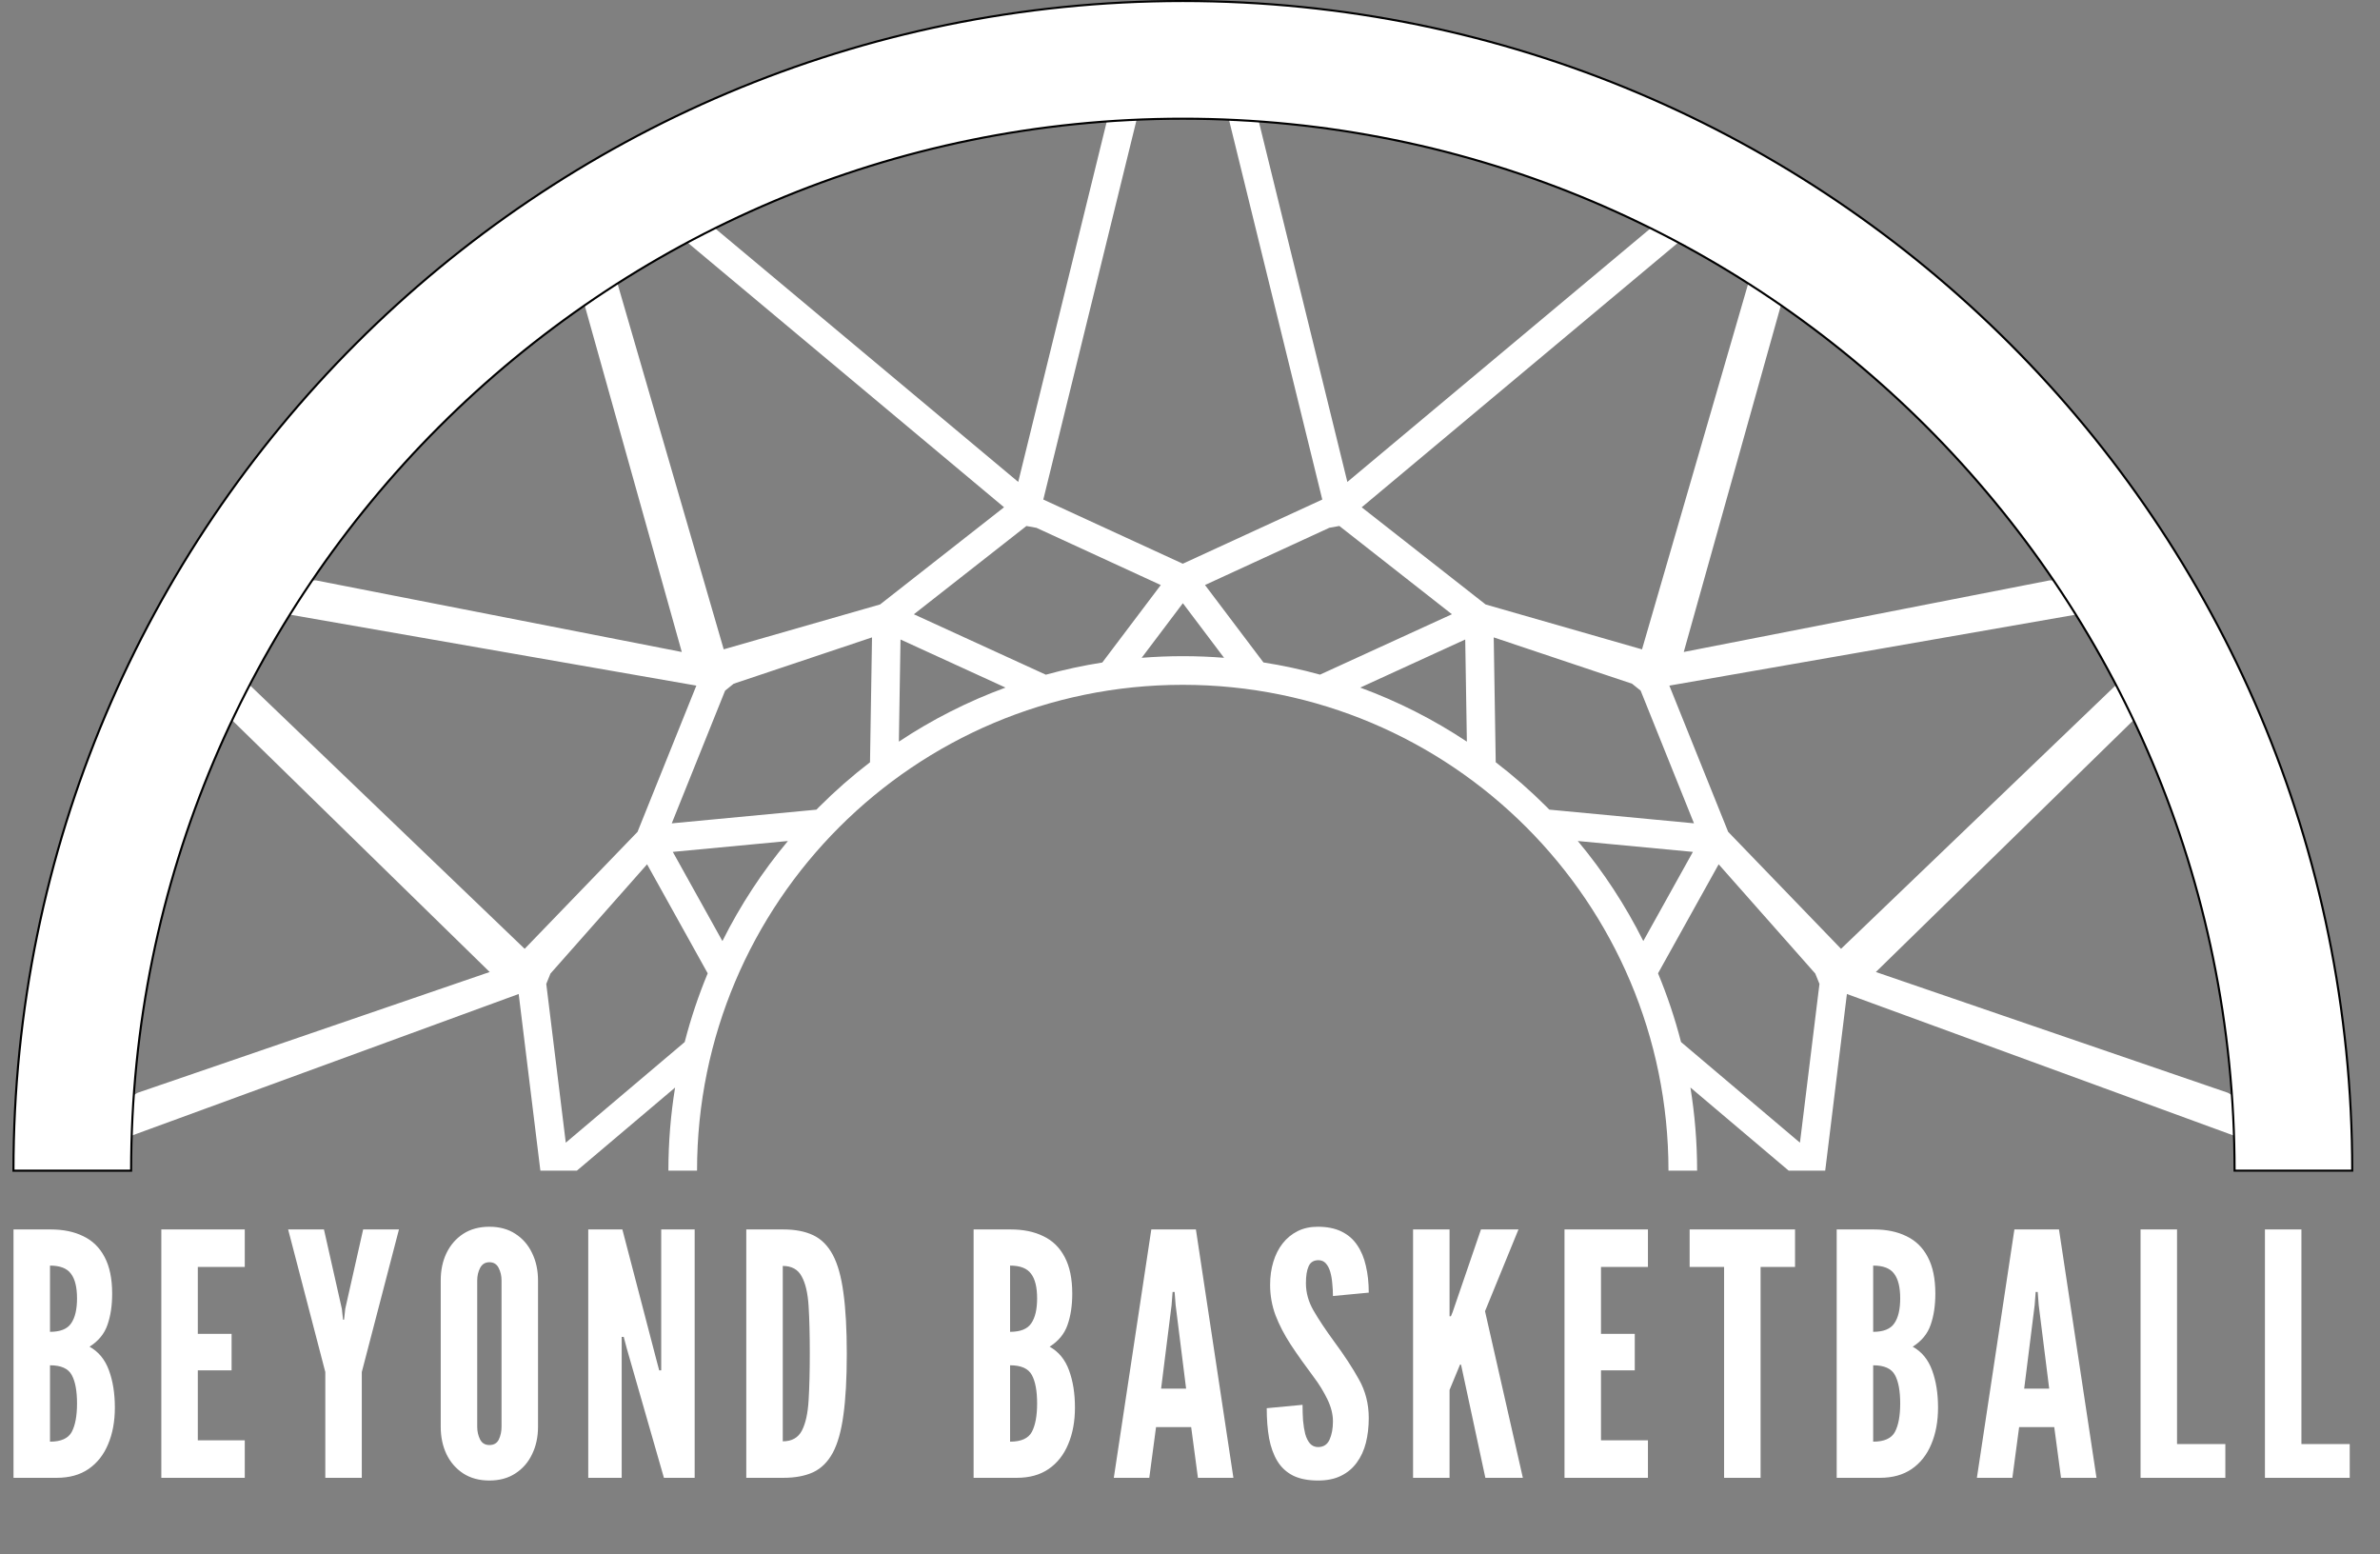
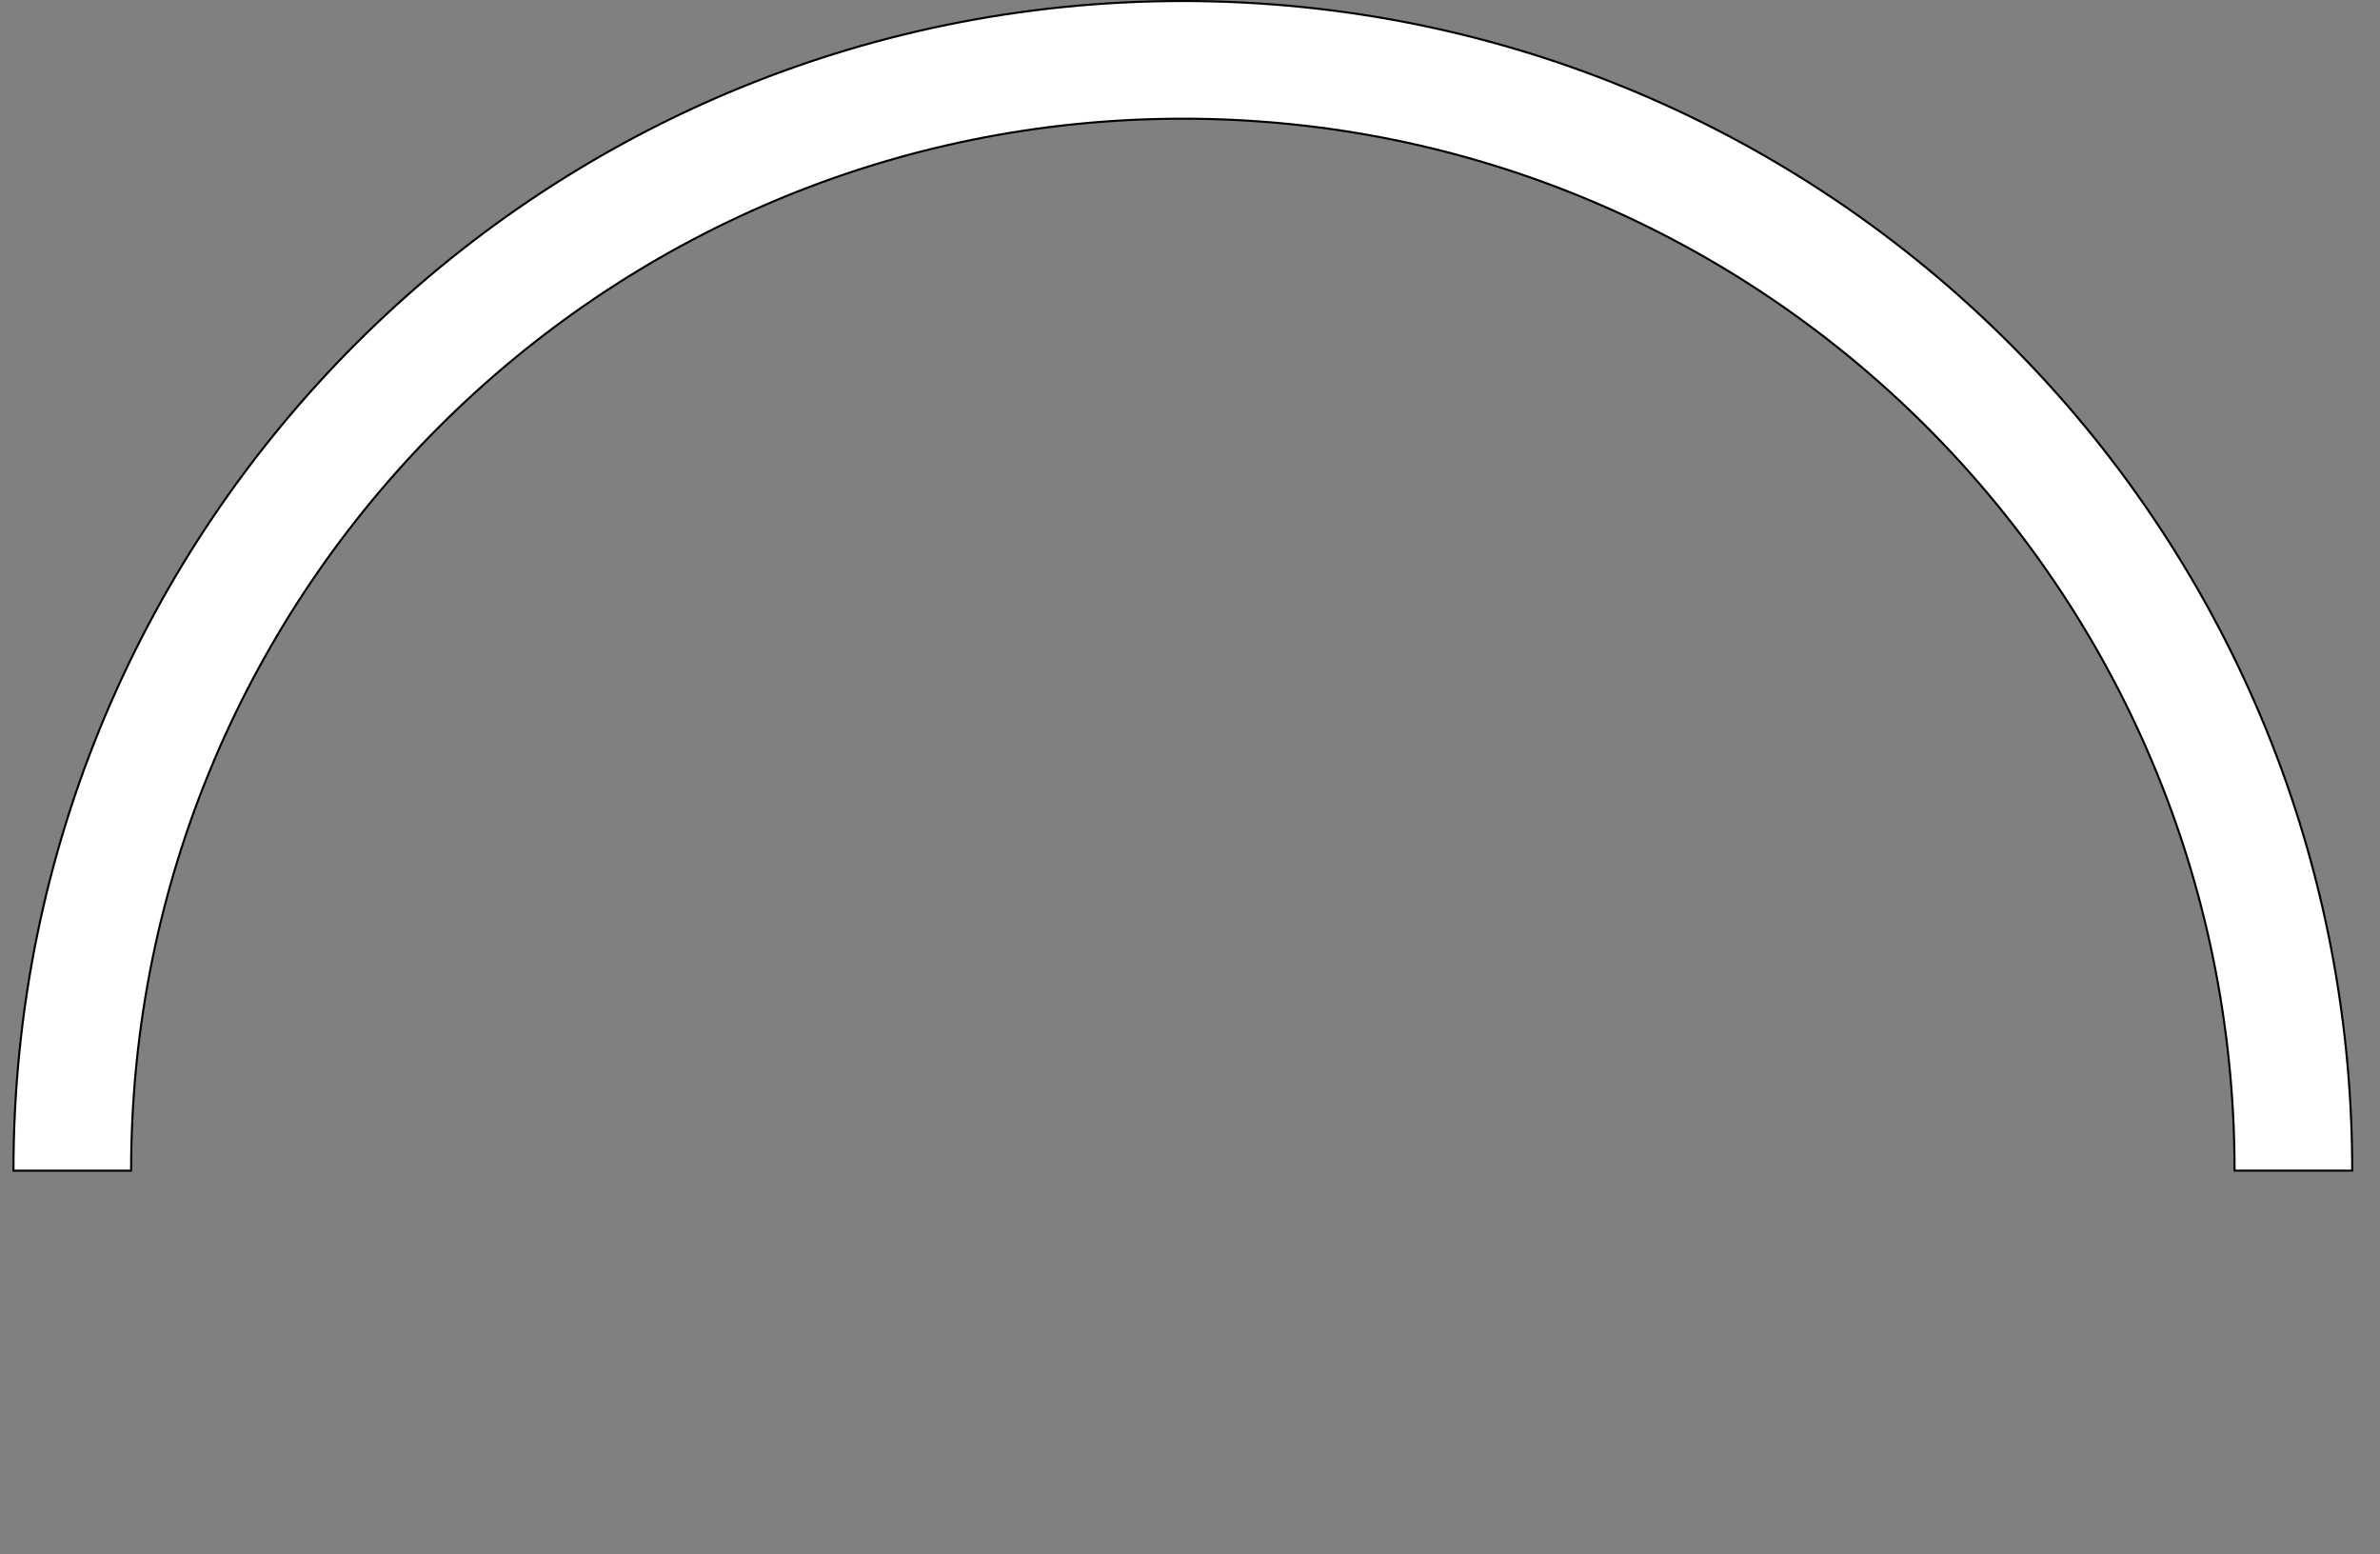
<svg xmlns="http://www.w3.org/2000/svg" width="654" height="427" viewBox="0 0 654 427" fill="none">
  <rect x="0" y="0" width="654" height="427" fill="#808080" stroke="none" />
-   <path d="M589.81 177.97L589.72 180.28L590.71 179.33L589.81 177.97ZM581.55 188.11L582.38 167.33H579.17L458.72 188.36L474.88 228.53L505.9 260.67L581.55 188.11ZM374.18 139.37L408.24 166.07L451.21 178.4L483.97 65.57L470.47 58.85L374.18 139.37ZM70.9 167.33H67.69L68.52 188.11L144.17 260.67L175.19 228.53L191.35 188.36L70.9 167.33ZM60.36 180.28L60.27 177.97L59.37 179.33L60.36 180.28ZM166.1 65.56L198.87 178.39L241.84 166.06L275.9 139.36L179.61 58.84L166.11 65.56H166.1ZM185.53 298.77L158.53 321.61H148.49L142.53 273.08L27.79 315.06L25.23 316.54L25.02 316.66L25.2 316.94L26.83 319.53L24.45 321.03L24.41 321.62H18.87L18.81 321.52L16.56 321.39L16.75 318.27L16.2 317.4L14.03 313.96L17.13 312.17L17.23 310.58L19.65 309.69L24.48 307.92L37.39 300.47L37.78 300.24L38.06 300.14L134.56 267.04L51.22 185.59L50.25 184.64L47.92 182.36L49.71 179.66L59.71 164.57L59.67 163.54L59.51 159.45H63.1L63.98 158.13L66.5 158.57L71.53 159.45H86.84L87.23 159.53L187.35 179.12L155.54 65.59L154.66 62.46L157.57 61.01L178.38 50.65L180.68 49.51L182.65 51.16L279.8 132.4L308.47 15.72L316.09 17.59L286.69 137.24L325.02 154.87L363.35 137.24L333.95 17.59L341.57 15.72L370.24 132.4L467.39 51.16L469.36 49.51L471.66 50.65L492.47 61.01L495.38 62.46L494.5 65.59L462.68 179.12L562.8 159.53L563.19 159.45H578.5L583.53 158.57L586.06 158.13L586.93 159.45H590.52L590.36 163.54L590.32 164.57L600.32 179.66L602.11 182.36L599.78 184.64L598.81 185.59L515.47 267.04L611.97 300.14L612.26 300.24L612.65 300.47L625.56 307.92L630.39 309.69L632.81 310.58L632.91 312.17L636.01 313.96L633.84 317.4L633.29 318.27L633.48 321.39L631.23 321.52L631.17 321.62H625.63L625.59 321.03L623.21 319.53L624.84 316.94L625.02 316.66L624.81 316.54L622.25 315.06L507.51 273.08L501.55 321.61H491.51L464.51 298.77C465.72 306.21 466.35 313.83 466.35 321.61H458.48C458.48 284.75 443.54 251.38 419.39 227.23C395.24 203.08 361.86 188.14 325.01 188.14C288.16 188.14 254.78 203.08 230.63 227.23C206.48 251.38 191.54 284.76 191.54 321.61H183.67C183.67 313.83 184.3 306.2 185.51 298.77H185.53ZM194.47 267.4L177.81 237.45L151.26 267.47L150.11 270.31L155.47 313.93L188.15 286.28C189.82 279.8 191.94 273.49 194.47 267.4ZM216.52 231.05L184.88 234.04L198.51 258.54C203.45 248.66 209.5 239.44 216.52 231.04V231.05ZM239.07 209.41L239.62 175.11L201.61 187.84L199.25 189.74L184.59 226.2L224.34 222.44L225.09 221.68C229.47 217.3 234.14 213.2 239.07 209.42V209.41ZM276.3 188.9L247.45 175.69L247 203.75C256.08 197.72 265.91 192.72 276.3 188.9ZM302.91 182L318.97 160.73L284.81 145.01L282.05 144.51L251.12 168.76L287.38 185.36C292.45 183.96 297.64 182.84 302.92 182.01L302.91 182ZM336.36 180.72L325.04 165.72L313.72 180.72C317.46 180.42 321.23 180.27 325.05 180.27C328.87 180.27 332.64 180.42 336.37 180.72H336.36ZM362.71 185.35L398.97 168.75L368.04 144.5L365.28 145L331.12 160.72L347.18 181.99C352.46 182.82 357.65 183.94 362.72 185.34L362.71 185.35ZM403.08 203.75L402.63 175.69L373.78 188.9C384.18 192.72 394 197.72 403.08 203.75ZM425.74 222.43L465.49 226.19L450.83 189.73L448.47 187.84L410.46 175.11L411.01 209.41C415.94 213.19 420.61 217.29 424.99 221.67L425.74 222.43ZM451.56 258.54L465.19 234.04L433.56 231.05C440.57 239.44 446.63 248.67 451.57 258.55L451.56 258.54ZM461.93 286.28L494.61 313.93L499.97 270.31L498.82 267.47L472.27 237.45L455.61 267.4C458.14 273.49 460.26 279.8 461.93 286.28Z" fill="white" />
-   <path fill-rule="evenodd" clip-rule="evenodd" d="M325.04 0.28C502.51 0.28 646.37 144.15 646.37 321.61H614.04C614.04 162 484.65 32.61 325.04 32.61C165.43 32.61 36.03 162 36.03 321.62H3.7C3.7 144.15 147.57 0.28 325.04 0.28Z" fill="white" />
  <path d="M325.04 0.28C502.51 0.28 646.37 144.15 646.37 321.61H614.04C614.04 162 484.65 32.61 325.04 32.61C165.43 32.61 36.03 162 36.03 321.62H3.7C3.7 144.15 147.57 0.28 325.04 0.28Z" fill="white" stroke="black" stroke-width="0.57" stroke-miterlimit="22.93" />
-   <path d="M3.713 406V337.766H13.925C17.391 337.766 20.377 338.385 22.884 339.623C25.421 340.83 27.371 342.733 28.733 345.332C30.125 347.932 30.821 351.289 30.821 355.405C30.821 358.685 30.388 361.547 29.522 363.992C28.686 366.437 27.046 368.433 24.601 369.98C27.077 371.342 28.856 373.508 29.939 376.478C31.022 379.418 31.564 382.822 31.564 386.69C31.564 390.497 30.945 393.854 29.707 396.763C28.5 399.672 26.706 401.946 24.323 403.586C21.971 405.195 19.062 406 15.596 406H3.713ZM13.74 396.067C16.772 396.067 18.768 395.169 19.727 393.374C20.687 391.549 21.166 388.949 21.166 385.576C21.166 382.141 20.687 379.542 19.727 377.778C18.768 375.983 16.772 375.086 13.74 375.086V396.067ZM13.74 365.895C16.556 365.895 18.49 365.122 19.542 363.574C20.625 362.027 21.166 359.737 21.166 356.705C21.166 353.641 20.609 351.382 19.495 349.928C18.412 348.442 16.494 347.7 13.74 347.7V365.895ZM44.329 406V337.766H67.26V348.071H54.355V366.452H63.639V376.478H54.355V395.695H67.26V406H44.329ZM89.391 406V376.943L79.179 337.766H89.02L93.94 359.582L94.265 362.553H94.543L94.868 359.582L99.789 337.766H109.629L99.417 376.943V406H89.391ZM134.476 406.743C131.691 406.743 129.293 406.093 127.282 404.793C125.301 403.493 123.769 401.73 122.686 399.502C121.634 397.273 121.108 394.767 121.108 391.982V351.784C121.108 348.968 121.634 346.462 122.686 344.265C123.769 342.037 125.301 340.273 127.282 338.973C129.293 337.673 131.691 337.024 134.476 337.024C137.261 337.024 139.644 337.673 141.625 338.973C143.636 340.273 145.168 342.037 146.22 344.265C147.303 346.493 147.844 348.999 147.844 351.784V391.982C147.844 394.767 147.303 397.273 146.22 399.502C145.168 401.73 143.636 403.493 141.625 404.793C139.644 406.093 137.261 406.743 134.476 406.743ZM134.476 396.995C135.714 396.995 136.58 396.484 137.076 395.463C137.571 394.411 137.818 393.251 137.818 391.982V351.784C137.818 350.516 137.555 349.371 137.029 348.349C136.503 347.297 135.652 346.771 134.476 346.771C133.331 346.771 132.48 347.297 131.923 348.349C131.397 349.371 131.134 350.516 131.134 351.784V391.982C131.134 393.251 131.397 394.411 131.923 395.463C132.449 396.484 133.3 396.995 134.476 396.995ZM161.644 406V337.766H171.02L180.304 373.322L181.139 376.478H181.696V337.766H190.887V406H182.439L172.227 370.444L171.392 367.288H170.835V406H161.644ZM205.07 406V337.766H215.282C218.501 337.766 221.224 338.292 223.452 339.344C225.68 340.397 227.475 342.191 228.836 344.729C230.198 347.266 231.173 350.748 231.761 355.173C232.379 359.598 232.689 365.183 232.689 371.93C232.689 378.706 232.379 384.308 231.761 388.733C231.173 393.127 230.198 396.593 228.836 399.13C227.475 401.637 225.68 403.416 223.452 404.468C221.224 405.489 218.501 406 215.282 406H205.07ZM215.097 395.974C217.572 395.974 219.321 394.999 220.342 393.05C221.363 391.1 221.982 388.315 222.199 384.694C222.415 381.074 222.523 376.772 222.523 371.79C222.523 366.746 222.415 362.445 222.199 358.886C221.982 355.297 221.348 352.558 220.295 350.67C219.274 348.752 217.541 347.792 215.097 347.792V395.974ZM267.536 406V337.766H277.748C281.214 337.766 284.2 338.385 286.706 339.623C289.244 340.83 291.193 342.733 292.555 345.332C293.947 347.932 294.644 351.289 294.644 355.405C294.644 358.685 294.21 361.547 293.344 363.992C292.508 366.437 290.868 368.433 288.424 369.98C290.899 371.342 292.679 373.508 293.762 376.478C294.845 379.418 295.386 382.822 295.386 386.69C295.386 390.497 294.767 393.854 293.53 396.763C292.323 399.672 290.528 401.946 288.145 403.586C285.793 405.195 282.885 406 279.419 406H267.536ZM277.562 396.067C280.595 396.067 282.591 395.169 283.55 393.374C284.509 391.549 284.989 388.949 284.989 385.576C284.989 382.141 284.509 379.542 283.55 377.778C282.591 375.983 280.595 375.086 277.562 375.086V396.067ZM277.562 365.895C280.378 365.895 282.312 365.122 283.364 363.574C284.447 362.027 284.989 359.737 284.989 356.705C284.989 353.641 284.432 351.382 283.318 349.928C282.235 348.442 280.316 347.7 277.562 347.7V365.895ZM306.063 406L316.368 337.766H328.622L338.927 406H329.179L327.322 392.075H317.667L315.811 406H306.063ZM319.06 381.492H325.93L323.052 358.561L322.773 354.941H322.216L321.938 358.561L319.06 381.492ZM362.196 406.743C359.442 406.743 357.152 406.294 355.326 405.397C353.501 404.468 352.062 403.138 351.009 401.405C349.957 399.672 349.199 397.583 348.735 395.138C348.302 392.694 348.085 389.94 348.085 386.876L357.926 385.948C357.926 387.433 357.972 388.872 358.065 390.264C358.189 391.626 358.39 392.864 358.668 393.978C358.978 395.061 359.411 395.927 359.968 396.577C360.556 397.227 361.299 397.552 362.196 397.552C363.681 397.552 364.734 396.871 365.352 395.51C365.971 394.117 366.281 392.446 366.281 390.497C366.281 388.547 365.77 386.52 364.749 384.416C363.728 382.312 362.506 380.316 361.082 378.428C358.668 375.21 356.549 372.223 354.723 369.469C352.928 366.715 351.52 364.008 350.499 361.346C349.509 358.685 349.014 355.9 349.014 352.991C349.014 350.701 349.307 348.597 349.895 346.678C350.483 344.729 351.334 343.042 352.448 341.619C353.593 340.164 354.97 339.035 356.58 338.23C358.189 337.426 360.03 337.024 362.103 337.024C364.672 337.024 366.838 337.457 368.602 338.323C370.397 339.19 371.835 340.427 372.919 342.037C374.033 343.646 374.837 345.564 375.332 347.792C375.858 349.989 376.121 352.434 376.121 355.126L366.281 356.055C366.281 354.91 366.219 353.765 366.095 352.62C366.002 351.444 365.817 350.376 365.538 349.417C365.26 348.458 364.857 347.684 364.331 347.096C363.805 346.508 363.124 346.214 362.289 346.214C360.989 346.214 360.092 346.771 359.597 347.885C359.102 348.968 358.854 350.516 358.854 352.527C358.854 355.126 359.55 357.633 360.943 360.047C362.335 362.46 364.208 365.276 366.559 368.495C369.375 372.301 371.665 375.798 373.429 378.985C375.224 382.172 376.121 385.7 376.121 389.568C376.121 392.013 375.858 394.287 375.332 396.392C374.806 398.465 373.971 400.275 372.826 401.822C371.712 403.37 370.273 404.577 368.509 405.443C366.776 406.309 364.672 406.743 362.196 406.743ZM388.296 406V337.766H398.322V360.511V361.625H398.693L399.157 360.511L406.956 337.766H417.26L408.07 360.232L418.467 406H408.162L401.478 374.9H401.2L398.322 381.863V406H388.296ZM429.909 406V337.766H452.839V348.071H439.935V366.452H449.219V376.478H439.935V395.695H452.839V406H429.909ZM473.764 406V348.071H464.295V337.766H493.259V348.071H483.79V406H473.764ZM504.704 406V337.766H514.916C518.382 337.766 521.368 338.385 523.874 339.623C526.412 340.83 528.361 342.733 529.723 345.332C531.115 347.932 531.812 351.289 531.812 355.405C531.812 358.685 531.378 361.547 530.512 363.992C529.676 366.437 528.036 368.433 525.592 369.98C528.067 371.342 529.847 373.508 530.93 376.478C532.013 379.418 532.554 382.822 532.554 386.69C532.554 390.497 531.935 393.854 530.698 396.763C529.491 399.672 527.696 401.946 525.313 403.586C522.961 405.195 520.053 406 516.587 406H504.704ZM514.73 396.067C517.763 396.067 519.759 395.169 520.718 393.374C521.677 391.549 522.157 388.949 522.157 385.576C522.157 382.141 521.677 379.542 520.718 377.778C519.759 375.983 517.763 375.086 514.73 375.086V396.067ZM514.73 365.895C517.546 365.895 519.48 365.122 520.532 363.574C521.615 362.027 522.157 359.737 522.157 356.705C522.157 353.641 521.6 351.382 520.486 349.928C519.403 348.442 517.484 347.7 514.73 347.7V365.895ZM543.231 406L553.536 337.766H565.79L576.095 406H566.347L564.49 392.075H554.835L552.979 406H543.231ZM556.228 381.492H563.098L560.22 358.561L559.941 354.941H559.384L559.106 358.561L556.228 381.492ZM588.202 406V337.766H598.228V396.716H611.504V406H588.202ZM622.381 406V337.766H632.407V396.716H645.683V406H622.381Z" fill="white" />
</svg>